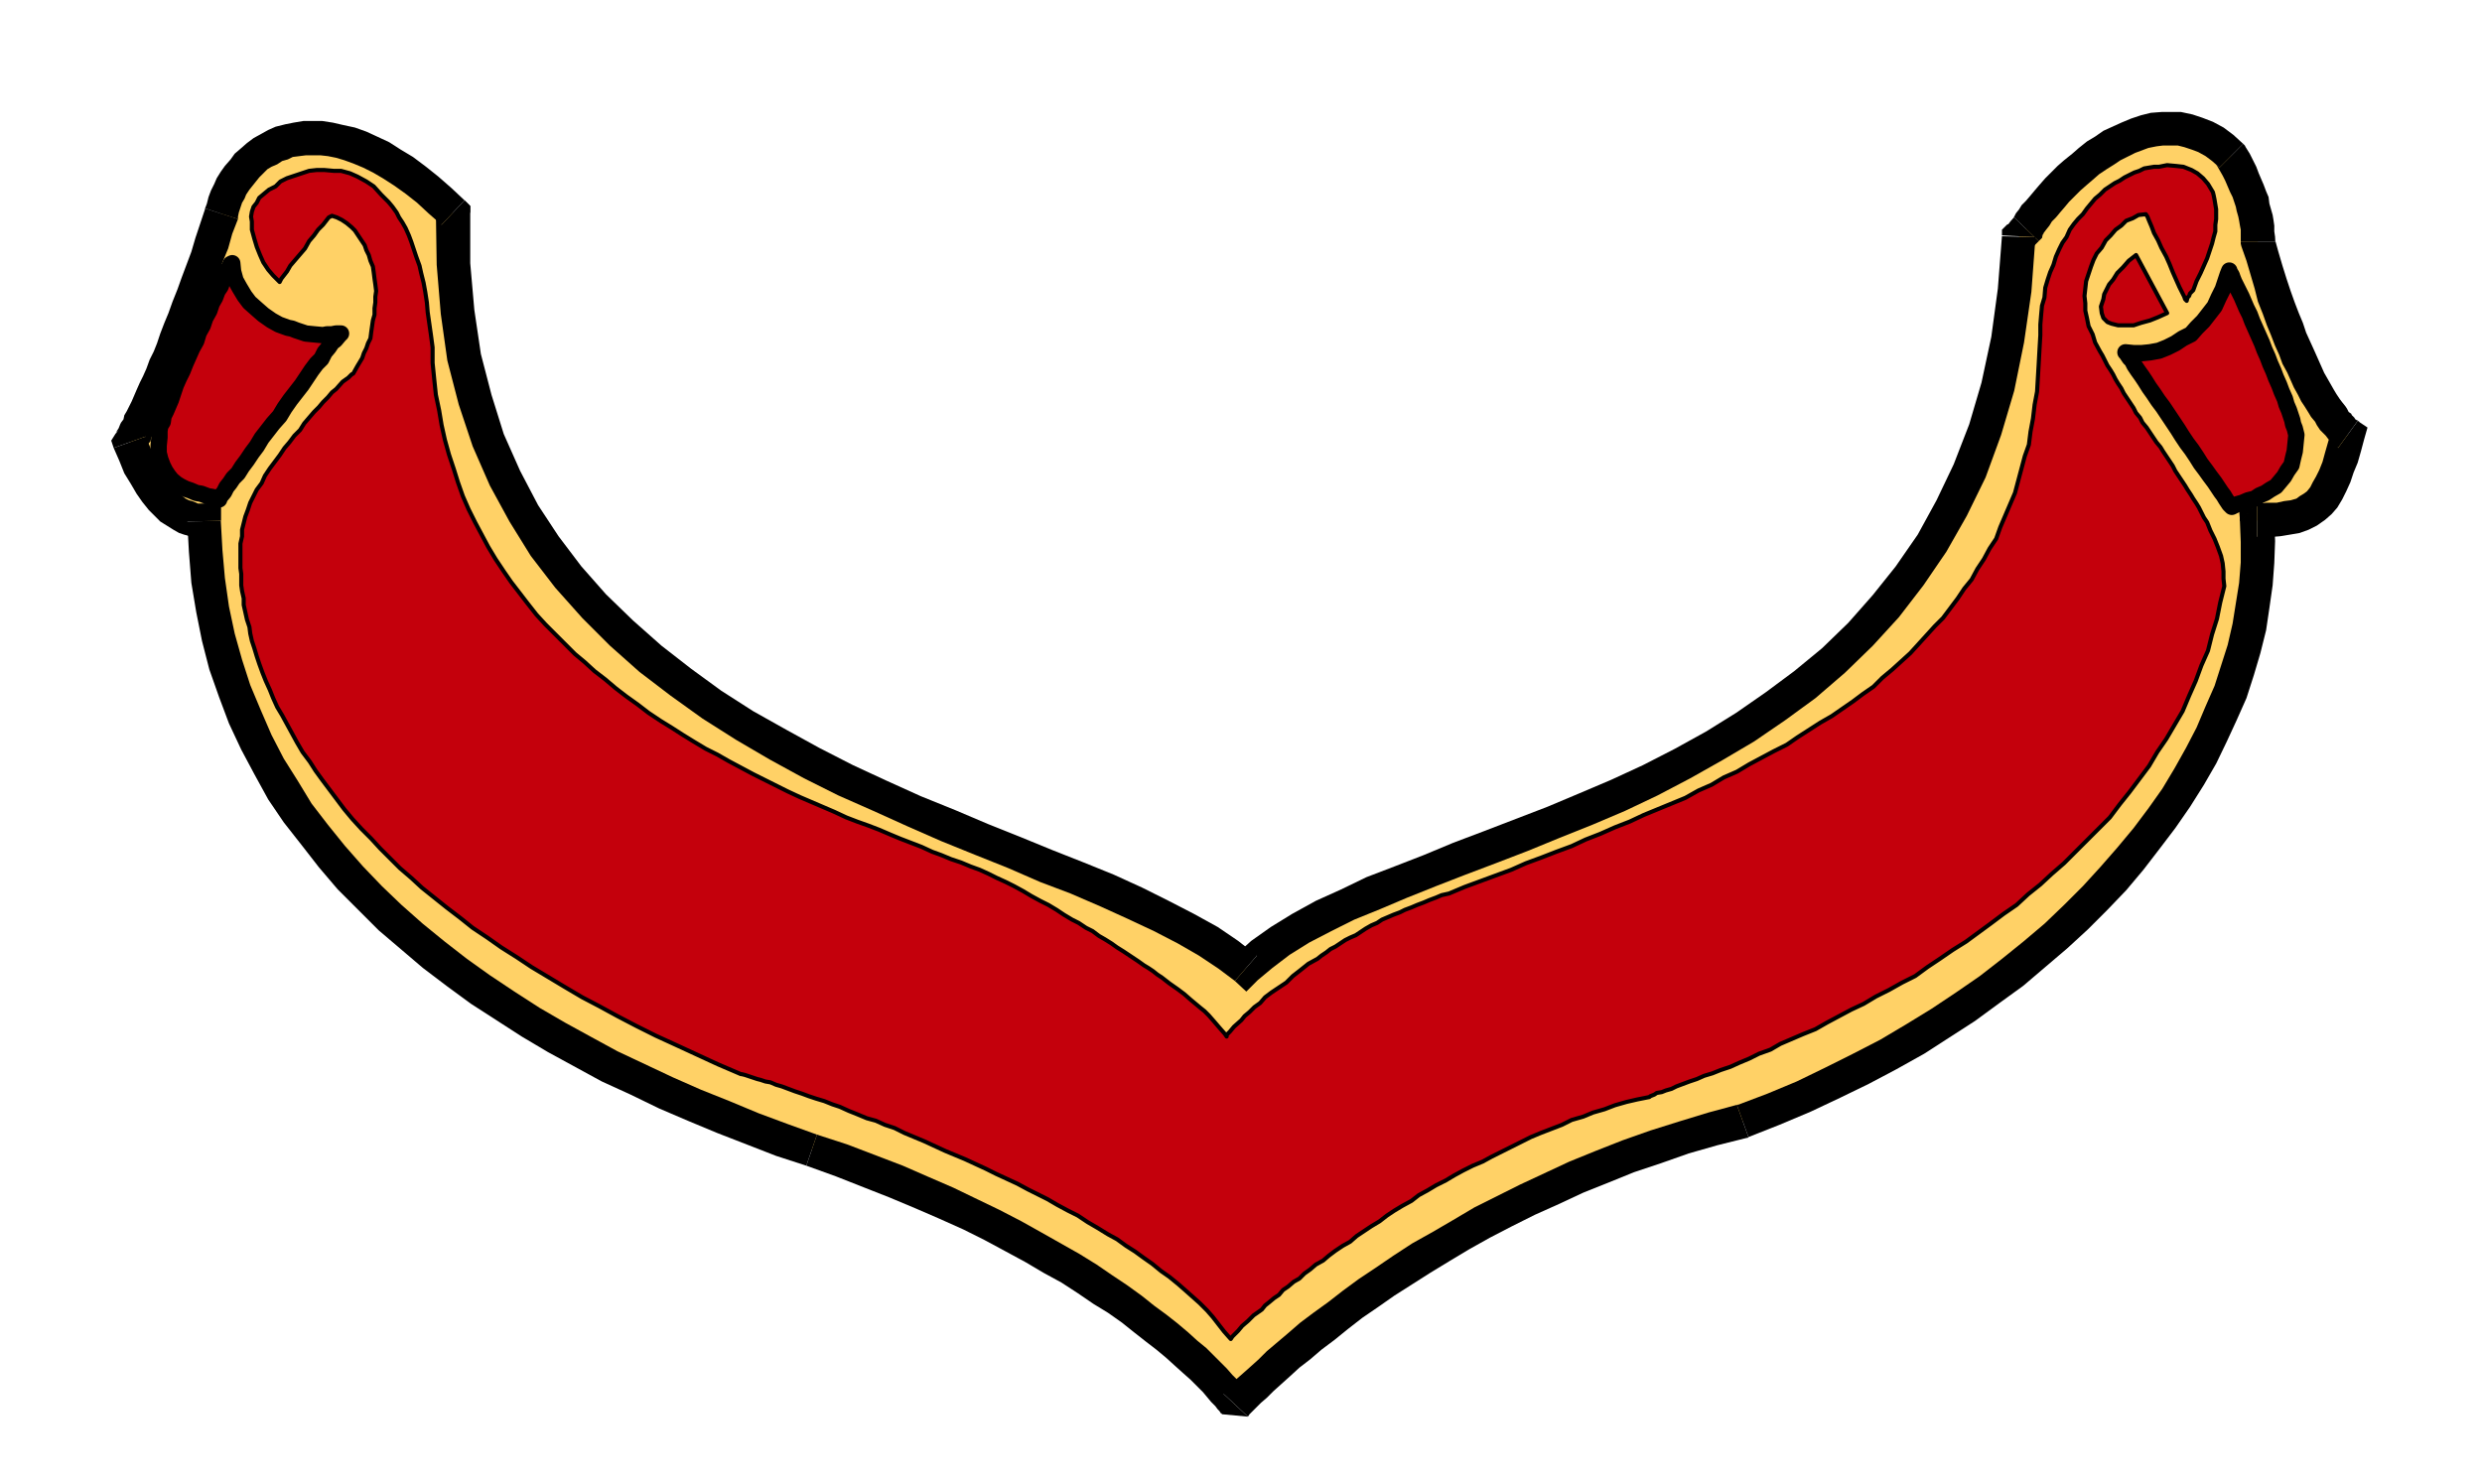
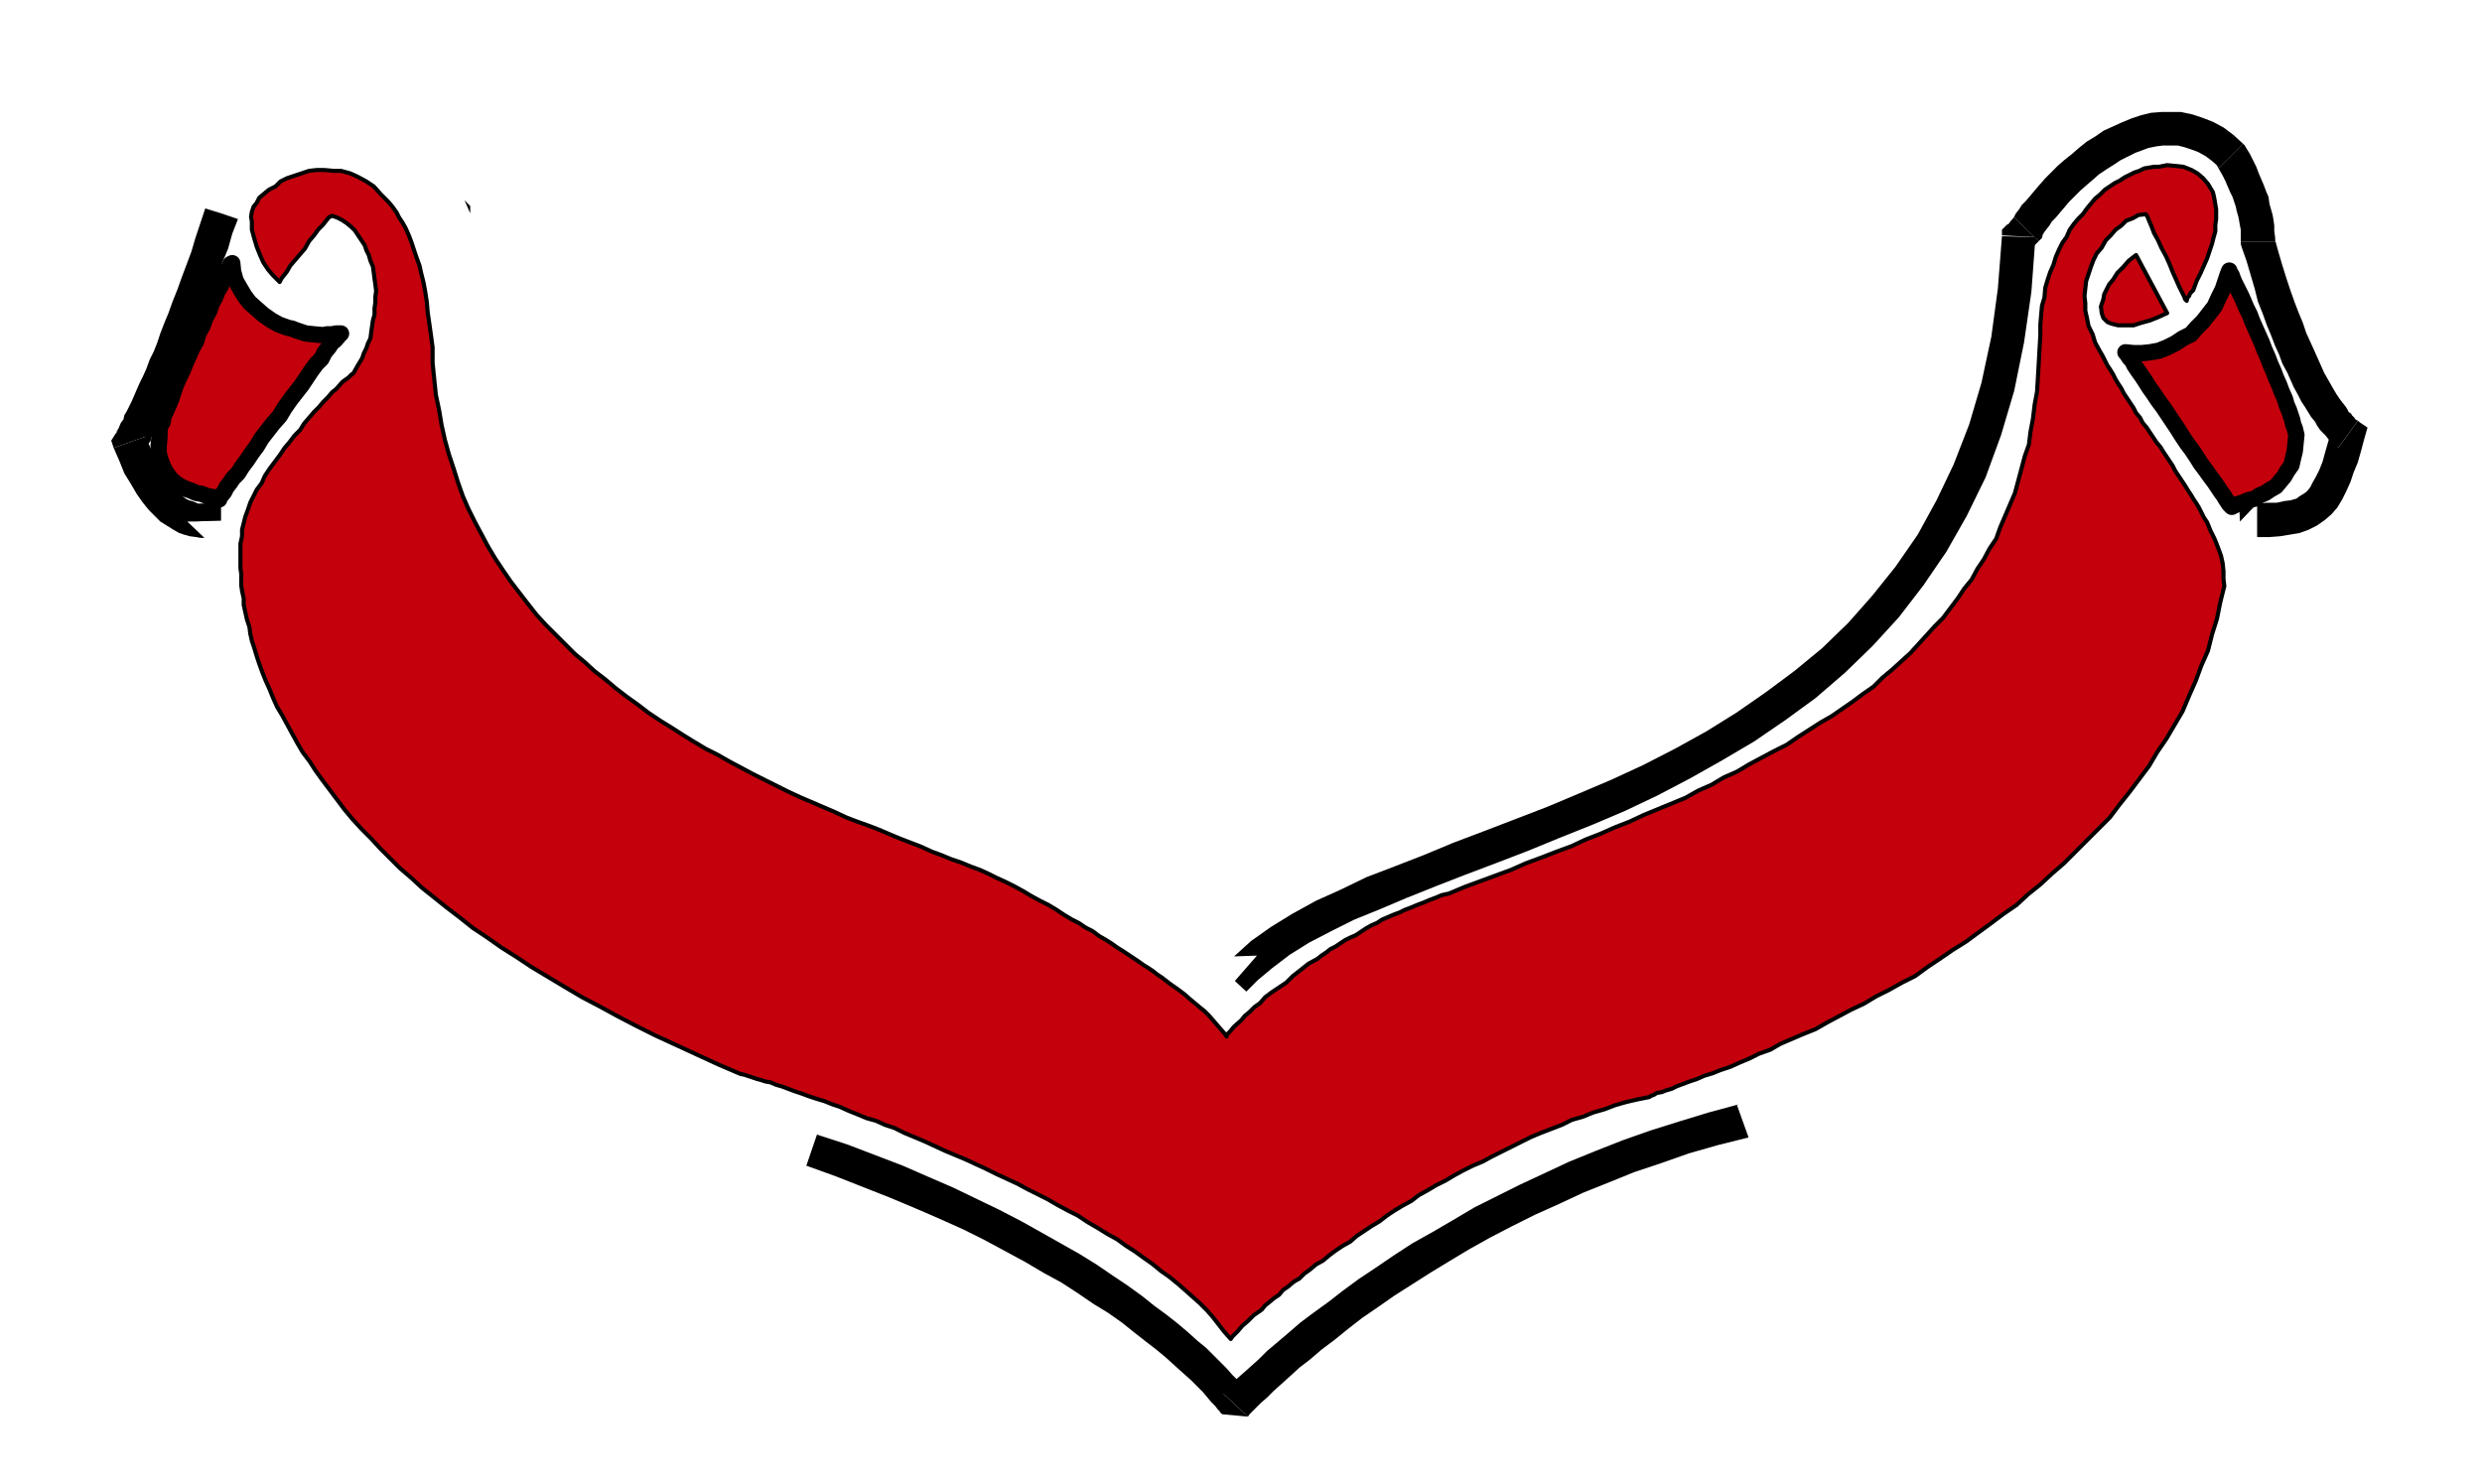
<svg xmlns="http://www.w3.org/2000/svg" fill-rule="evenodd" height="293.228" preserveAspectRatio="none" stroke-linecap="round" viewBox="0 0 3035 1815" width="490.455">
  <style>.pen1{stroke:none}.brush2{fill:#000}.brush3{fill:#c4000c}.pen2{stroke:#000;stroke-width:5;stroke-linejoin:round}</style>
-   <path class="pen1" style="fill:#ffd166" d="m2469 290-3 32-3 32-4 30-4 31-7 28-6 28-8 27-7 27-10 24-10 25-11 23-10 24-13 21-12 22-13 20-13 20-15 18-15 18-16 17-15 18-17 15-17 16-17 15-17 15-19 13-18 14-18 12-18 13-19 12-19 12-19 11-19 11-21 9-19 10-21 9-19 9-20 8-20 9-20 8-19 9-20 7-19 8-20 7-18 8-19 7-19 7-18 7-17 8-18 6-18 7-18 7-16 7-17 6-15 8-15 7-14 8-15 7-13 8-13 7-12 9-12 7-10 9-10 9-9 9-11-9-11-9-13-8-12-8-14-8-13-8-15-8-15-7-17-8-16-8-18-8-17-7-18-8-18-7-19-8-18-7-20-9-20-8-20-8-20-8-21-9-20-8-21-9-20-8-21-10-21-9-21-10-21-10-21-11-21-10-20-11-20-10-21-13-21-12-20-13-19-12-20-14-19-14-18-14-18-14-18-16-18-16-17-16-16-16-17-18-15-18-15-19-13-18-15-21-12-21-12-22-11-21-11-23-9-23-9-25-7-24-8-27-5-26-5-28-3-27-3-30-2-29v-31l1-30-9-9-8-7-8-7-7-6-8-6-7-6-8-6-7-4-8-6-7-4-7-5-6-3-7-3-6-3-6-3-6-2-7-3-6-2-6-2-6-1-6-2-6-1-5-1h-5l-11-1-10 1-9 1-9 3-9 2-9 3-8 3-7 5-7 4-6 6-6 6-5 6-6 6-4 6-4 7-3 7-3 6-3 8-2 6v8l-4 9-3 9-3 9-3 9-3 8-3 8-3 8-3 9-3 7-3 8-3 8-2 8-3 6-2 8-3 6-2 8-3 6-3 6-2 6-2 7-3 5-2 6-2 6-2 6-5 10-4 11-4 9-3 9-4 7-4 8-3 6-3 7-3 5-3 6-2 5-1 5-4 6-3 6-1 2v2l3 7 3 7 3 7 3 7 3 6 3 6 3 5 4 6 6 8 6 8 6 6 7 7 5 4 6 4 5 2 6 3 9 2 9 1v36l1 18 3 18 2 17 3 18 3 17 5 18 3 16 5 16 6 16 6 17 6 15 6 16 7 16 8 16 6 14 8 15 9 14 9 15 9 13 9 14 10 14 11 14 9 13 11 13 11 13 12 13 12 12 12 13 13 12 13 13 12 11 13 11 13 11 15 12 13 10 14 11 15 11 15 11 14 9 15 10 15 10 16 10 15 9 17 9 16 9 17 10 16 8 17 8 16 8 17 9 17 8 17 8 18 8 18 8 17 7 18 7 18 7 18 8 18 6 19 7 18 7 19 7 17 6 18 6 17 6 18 6 16 6 16 7 16 7 16 7 14 6 15 7 14 7 15 7 13 6 14 7 13 7 14 7 11 6 12 6 12 7 12 7 10 6 11 6 11 7 11 7 9 6 9 6 9 6 10 6 8 6 9 6 8 6 8 7 7 5 7 5 6 5 7 6 6 5 6 5 6 5 6 6 9 8 10 9 8 8 8 8 5 6 6 6 4 5 4 5 5 6 2 3v-1l2-2 3-4 5-5 5-7 7-6 9-8 10-8 4-6 6-5 6-5 6-5 6-6 7-6 7-6 8-5 7-7 8-6 9-7 9-6 9-7 9-6 9-7 11-6 9-8 11-7 10-7 11-7 11-8 12-7 12-7 12-7 12-8 12-7 13-8 13-6 13-8 14-7 14-7 15-6 14-8 14-7 15-7 16-6 15-7 16-6 16-6 17-6 16-6 17-6 17-6 18-5 17-6 18-4 19-5 19-4 18-8 18-8 18-8 19-7 17-9 18-8 17-9 18-8 16-10 17-9 16-9 17-9 16-10 16-10 15-10 16-9 14-11 14-10 14-11 14-10 13-12 14-11 13-11 14-11 11-12 12-12 12-12 12-11 11-12 12-12 11-12 11-11 9-13 10-12 9-13 9-12 8-13 9-13 8-13 9-12 7-13 7-13 6-13 7-13 6-13 6-13 6-13 6-12 4-14 4-13 4-14 4-12 3-14 3-13 3-14 3-12 1-14 1-13 1-13 2-12v-51l6-1h7l6-1h6l5-1 6-1 5-1h5l8-4 8-3 6-5 7-5 5-7 5-8 4-9 5-9 1-6 3-5 1-6 3-6 2-7 2-6 2-7 3-7-3-3-7-7-6-7-5-7-4-5-3-5-4-6-3-5-5-8-4-7-5-9-4-8-5-10-4-9-3-6-2-5-2-6-2-5-3-7-2-6-3-6-2-6-3-7-2-7-3-7-2-7-3-8-2-8-3-8-2-7-3-9-2-8-2-9-2-8-1-6v-6l-1-6-1-6-2-7-1-6-1-6-1-6-3-7-2-7-3-7-2-7-4-7-3-7-4-7-4-7-11-10-10-8-11-6-10-4-6-3-5-1-6-2h-5l-11-1-10 1h-11l-10 3-11 3-9 4-11 4-9 6-9 6-9 7-10 6-9 7-8 6-8 8-8 7-7 7-6 7-5 7-6 6-5 6-4 5-3 6-5 7-2 5-2 1-3 4-3 3-1 2z" />
  <path class="pen1 brush2" d="m1510 1200 28-1 18-15 21-16 24-15 27-14 28-14 32-13 33-14 35-14 36-14 37-14 39-15 39-16 40-16 40-17 40-19 40-21 39-22 39-23 38-26 37-27 36-31 34-33 32-35 30-39 28-41 25-44 23-47 19-52 16-54 12-59 9-62 5-67-41-1-5 64-8 59-12 56-15 51-19 49-21 44-23 42-27 39-28 35-30 34-32 31-34 28-35 26-36 25-37 23-38 21-39 20-39 18-40 17-38 16-39 15-39 15-37 14-36 15-36 14-34 13-31 15-31 14-29 16-26 16-24 17-21 19 28-1-27 31 14 13 14-14-28 1z" />
-   <path class="pen1 brush2" d="m540 275-7-15 1 64 5 60 8 57 14 54 17 51 21 48 24 44 26 42 30 39 33 37 34 34 36 32 38 29 39 28 41 26 41 24 42 23 42 21 43 19 42 19 41 18 42 17 40 16 39 17 37 14 37 16 33 15 32 15 29 15 26 15 24 16 20 15 27-31-23-18-25-17-29-16-31-16-32-16-35-16-37-15-38-15-39-16-40-16-40-17-42-17-42-19-41-19-41-21-40-22-41-23-39-25-37-27-36-28-35-31-33-32-30-34-28-37-25-38-22-42-20-45-15-48-13-50-8-54-5-57v-61l-7-16 7 16v-9l-7-7-28 30z" />
  <path class="pen1 brush2" d="m540 275 14-15 14-15 7 16v-9l-7-7-28 30z" />
-   <path class="pen1 brush2" d="M291 268v-3l1-5 2-6 2-6 3-5 2-5 4-6 4-5 4-5 4-5 5-5 5-5 5-3 7-3 6-4 7-2 6-3 8-1 8-1h18l9 1 10 2 10 3 11 4 12 5 12 6 12 7 14 9 14 10 14 11 14 13 16 14 28-30-16-15-16-14-15-12-16-12-15-9-14-9-15-7-13-6-14-5-14-3-13-3-13-2h-23l-12 2-10 2-12 3-9 4-9 5-9 5-8 6-8 7-7 6-5 7-7 8-5 7-5 8-3 7-4 8-3 8-2 8-3 8 1-2 40 13v-3 3z" />
  <path class="pen1 brush2" d="m291 268-20-7-20-6 40 13v-3 3z" />
  <path class="pen1 brush2" d="m178 534-1 18-4 3h1l5-7 1-3 2-3 2-2 1-5 3-4 2-5 3-5 3-6 3-7 3-7 4-8 3-8 4-9 4-9 4-10 5-11 5-11 4-13 5-12 5-13 5-13 5-15 6-15 6-16 5-17 7-17 5-18 7-18-40-13-6 18-6 18-5 17-6 16-6 16-5 14-6 15-5 14-5 12-5 13-4 12-4 10-5 10-4 11-4 9-4 8-4 9-3 7-3 7-3 6-3 6-3 5-1 5-3 4-1 2-2 5-2 3-1 3 3-4-1 1-3 4-2 17 2-17-5 8 3 9 39-14z" />
  <path class="pen1 brush2" d="m270 637-21-21h-7l-2-1-5-2-4-1-4-2-5-4-5-4-5-6-5-7-6-8-5-9-6-11-6-13-6-14-39 14 7 16 6 15 8 13 7 12 7 10 8 10 7 7 7 7 8 5 8 5 7 4 6 2 7 2 8 1 5 1h5l-21-20 41-1v-21h-21l21 21z" />
  <path class="pen1 brush2" d="M270 637h-21l-20 1 41-1v-21h-21l21 21z" />
-   <path class="pen1 brush2" d="m999 1388-36-13-35-13-36-15-35-14-34-15-34-16-34-16-33-18-31-17-31-18-31-20-30-20-28-20-27-21-27-22-26-23-24-23-23-24-22-25-21-26-20-26-17-28-17-27-15-29-13-30-13-31-10-31-9-32-7-33-5-35-3-34-2-36-41 1 2 37 3 38 6 36 7 35 9 35 12 34 12 32 15 32 16 30 17 31 19 28 22 28 21 27 23 27 25 25 25 25 27 23 27 23 29 22 30 22 31 20 31 20 32 19 33 18 33 18 35 16 35 17 35 15 36 15 36 14 36 14 37 12 13-38z" />
  <path class="pen1 brush2" d="m1496 1705 32 1-2-2-2-3-3-3-4-6-5-5-5-5-7-8-7-7-9-9-9-9-11-9-11-10-13-11-14-11-15-11-15-12-18-13-18-12-19-13-21-13-23-13-23-13-25-14-27-14-27-13-29-14-30-13-32-14-34-13-34-13-37-12-13 38 36 13 33 13 33 13 31 13 30 13 29 13 26 13 26 14 24 13 22 13 22 12 20 13 19 13 18 11 17 12 15 12 14 11 13 10 12 10 11 10 10 9 9 8 8 8 7 7 5 6 5 6 5 5 3 4 2 2 2 3h1v1l32 3-30-28z" />
  <path class="pen1 brush2" d="m2124 1352 2-1-37 10-36 11-35 11-34 12-33 13-32 13-30 14-30 14-28 14-28 14-27 16-24 14-25 14-23 15-22 15-21 14-19 14-18 14-18 13-16 12-15 13-13 11-13 11-10 10-10 9-9 8-8 7-5 6-5 5-3 3-4 4h1l30 28 2-3 3-3 5-5 6-6 7-6 8-8 10-9 10-9 12-11 13-10 14-12 16-12 16-13 18-14 19-13 20-14 22-14 22-14 23-14 25-15 25-14 27-14 28-14 29-13 30-14 30-12 32-13 33-11 34-12 35-10 36-9 2-1-2 1h1l1-1-14-39z" />
-   <path class="pen1 brush2" d="m2760 616-21 22 1 25v25l-2 25-4 25-4 25-6 26-8 25-8 25-11 25-11 26-13 25-14 25-15 25-17 24-18 24-20 24-21 24-21 23-23 23-24 23-26 22-26 21-27 21-29 20-30 20-31 19-32 19-33 17-34 17-35 17-36 15-37 14 14 39 38-15 38-16 36-17 35-17 34-18 34-19 31-20 31-20 30-22 29-21 27-23 27-23 25-23 24-24 23-24 21-25 20-26 19-25 18-26 17-27 15-26 13-27 12-26 12-27 9-28 8-27 7-28 4-27 4-28 2-27 1-27-1-27-21 22v-41h-22l1 22 21-22z" />
  <path class="pen1 brush2" d="M2760 616v41-41h-22l1 22 21-22zm99-68-8-21-4 13-4 14-3 11-4 10-4 8-4 7-3 6-4 5-4 3-5 3-4 3-7 2-8 1-9 2h-12l-12 1v41h15l13-1 12-2 12-2 11-4 10-5 10-7 8-7 7-8 6-10 5-10 5-11 4-12 5-12 4-14 4-15-8-22 8 22 4-14-12-8-24 33z" />
  <path class="pen1 brush2" d="m2740 296 1 6 6 17 5 17 5 17 4 16 6 15 5 14 5 12 5 13 5 11 4 11 6 11 4 9 4 9 5 9 4 8 4 6 5 8 3 5 5 6 2 4 4 6 3 3 4 4 3 4 1 1 3 3 4 4-1-1 4 3-2-1h1l2 2 24-33 2 2v-1l-4-3 2 2-4-3h1l-1-1-3-3-1-2-3-2-2-4-2-3-4-5-3-4-4-6-3-5-4-7-4-7-4-7-4-9-4-9-4-9-5-11-5-11-4-12-5-12-5-13-5-14-5-15-5-16-5-17-5-18 1 6h-42v2l1 4-1-6z" />
  <path class="pen1 brush2" d="M2740 296h42-42v2l1 4-1-6zm-26-91-4-4 4 7 4 7 3 6 3 7 3 7 3 6 2 6 2 6 1 5 2 7 1 5 1 6 1 5v15h42v-6l-1-7v-7l-1-7-1-6-2-7-2-7-1-8-3-7-3-8-3-7-3-7-3-8-4-8-4-8-5-8-3-4 3 4-1-2-2-2-29 29z" />
  <path class="pen1 brush2" d="m2493 295 5-9-1 2h1l1-3 3-4 4-5 3-5 5-5 5-6 6-7 5-6 7-7 7-7 8-7 7-6 8-7 9-6 8-5 9-6 8-4 10-5 8-3 8-3 10-2 8-1h18l8 2 9 3 8 3 9 5 8 6 9 8 29-29-12-11-12-9-13-7-13-5-12-4-14-3h-24l-13 1-12 3-12 4-12 5-11 5-11 5-10 7-10 6-10 8-8 7-10 8-8 7-8 8-7 7-7 8-6 7-5 6-6 7-5 5-3 5-4 5-2 4-3 5-2 5 5-9 30 29 4-4 1-5-5 9z" />
  <path class="pen1 brush2" d="m2489 290-5 14 1-1 3-3 3-3 2-2-30-29-1 1-3 3-3 4-2 1-6 14 6-14-6 6v7l41 2z" />
  <path class="pen2 brush3" d="m2650 383-11 5-10 4-11 3-9 3h-19l-8-2-5-2-5-5-2-6-1-8 3-9 1-6 3-6 3-6 5-6 5-8 7-7 7-8 9-7 38 71z" />
  <path class="pen2" fill="none" d="m359 643-1 4-1 5-1 5v6l-1 5-1 6v53l1 7 1 9v7l1 8 1 7 3 9 1 8 3 9 3 9 3 9 3 9 3 9 4 9 5 9 4 9 5 10 6 10 6 11 6 9 6 10 7 10 8 10 7 10 9 11 9 10 11 11 9 10 11 11 12 10 12 11 12 11 14 11 14 11 15 12 15 10 16 11 16 11 18 12 18 11 19 11 19 11 21 12 20 11 22 11 23 12m0 0 24 12 24 11 25 11 26 12 28 12h1l4 1 6 2 9 3 4 1 6 2 6 1 7 3 7 2 8 3 8 3 9 3 8 3 9 3 10 3 10 4 9 3 11 4 10 4 12 5 11 4 11 5 12 4 12 5 12 5 12 5 13 6 13 6 12 5 12 5 13 6 13 6 12 6 13 6 13 6 13 7 12 6 13 7 12 7 13 7 12 6 12 8 12 7 13 8 11 6 11 8 11 7 11 8 10 7 11 9 10 7 10 9 8 7 9 8m0 0 9 8 9 9 7 8 7 9 7 9 8 9 2-3 7-7 5-6 7-6 7-7 10-7 4-5 5-4 6-5 6-4 5-6 6-5 7-5 7-5 6-6 7-5 7-6 9-5 7-6 8-6 9-6 9-5 8-7 9-6 9-6 10-6 9-7 9-6 10-6 11-6 9-7 11-6 10-6 12-6 10-6 11-6 12-6 12-5 11-6 12-6 12-6 12-6 12-6 12-5 13-5 13-5 12-6 14-4 12-5 14-4 13-5 14-4 13-3m0 0 15-3 1-1 5-2 3-2 4-1 5-1 6-1 6-3 7-2 7-3 9-2 8-4 9-3 10-3 11-3 9-5 11-5 12-5 12-4 11-6 12-5 13-6 14-5 12-7 14-6 13-7 15-7 14-8 14-7 15-8 15-8 14-10 14-9 14-10 15-9 14-11 14-10 14-11 15-10 13-12 14-12 14-12 14-12 13-14 13-13 12-14 13-13 11-15 12-15 10-15 11-15 10-17 10-16 9-17 9-16 7-18 8-18 7-18 7-18m0 0 5-20 6-19 4-20 5-19" />
  <path class="pen2 brush3" d="m296 656-2 9v30l1 7v14l1 7 2 9v8l2 9 2 9 3 9 1 8 2 9 3 9 3 10 3 9 4 11 4 10 5 11 4 10 5 11 6 10 6 11 6 11 6 11 7 12 9 12 7 11 8 11 9 12 9 12 9 12 10 12 11 12 12 12 11 12 12 12 12 12 14 12 13 12 15 12 15 12 17 13 15 12 18 12 17 12 19 12 18 12 20 12 20 12 22 13 21 11 22 12 23 12 24 12 24 11 26 12 26 12 28 12h1l4 1 6 2 9 3 4 1 6 2 6 1 7 3 7 2 8 3 8 3 9 3 8 3 9 3 10 3 10 4 9 3 11 5 10 4 12 5 11 3 11 5 12 4 12 6 12 5 12 5 13 6 13 6 12 5 12 5 13 6 13 6 12 6 13 6 13 6 13 7 12 6 12 6 12 7 13 7 12 6 12 8 12 7 13 8 11 6 11 8 11 7 11 8 10 7 11 9 10 7 11 9 8 7 9 8 9 8 9 9 7 8 7 9 7 9 8 9 2-3 7-7 5-6 7-6 7-7 10-7 4-5 5-4 6-5 6-4 5-6 6-4 7-6 7-4 6-6 7-5 7-6 9-5 7-6 8-6 9-6 9-5 8-7 9-6 9-6 10-6 9-7 9-6 10-6 11-6 9-7 11-6 10-6 12-6 10-6 11-6 12-6 12-5 11-6 12-6 12-6 12-6 12-6 12-5 13-5 13-5 12-6 14-4 12-5 14-4 13-5 14-4 13-3 15-3 1-1 5-2 3-2 6-1 5-2 7-2 6-3 8-3 8-3 9-3 9-4 10-3 10-4 12-4 11-5 12-5 12-6 14-5 12-7 14-6 14-6 15-6 14-8 15-8 15-8 15-7 15-9 16-8 16-9 16-8 15-11 15-10 16-11 16-10 15-11 15-11 16-12 16-11 14-13 15-12 14-13 15-13 14-14 14-14 14-14 14-14 12-16 12-15 12-16 12-16 10-17 11-16 10-17 10-17 8-19 8-18 7-19 8-18 5-20 6-19 4-20 5-20-1-9v-9l-1-10-2-9-4-11-4-10-5-10-4-10-4-6-3-6-3-6-3-5-4-6-3-5-4-6-3-5-4-6-4-6-4-6-3-6-4-6-4-6-4-6-3-5-5-6-4-6-4-6-4-6-5-6-3-6-5-6-3-6-4-6-4-6-4-6-3-6-4-6-3-5-3-6-3-5-4-6-3-6-3-6-3-5-6-11-3-10-5-10-2-10-2-9v-9l-1-9 1-9 1-9 3-9 3-9 3-8 4-8 6-7 5-9 6-6 6-7 7-5 6-6 8-3 7-4 9-1 2 3 2 5 3 7 3 8 5 9 4 9 6 11 4 9 4 10 4 9 4 9 3 6 3 6 1 3 2 2 1-4 2-2 1-3 4-4 4-11 5-10 4-9 4-9 3-9 3-9 2-8 2-7v-8l1-7v-12l-1-6-1-6-1-5-1-4-6-10-6-7-7-6-7-4-10-4-9-1-11-1-10 2h-6l-6 1-6 1-6 3-6 2-6 3-6 3-6 4-6 3-6 4-6 4-6 6-6 5-5 6-5 6-5 7-6 6-5 6-5 7-4 9-5 7-4 8-4 9-3 10-4 9-3 9-3 10-1 12-3 10-1 11-1 12v13l-1 17-1 18-1 17-1 17-3 16-2 17-3 16-2 16-5 14-4 15-4 15-4 15-6 14-6 14-6 14-5 14-8 12-7 13-8 12-7 13-9 11-8 12-9 12-9 12-10 10-10 11-10 11-10 11-11 10-11 10-12 10-11 11-13 9-12 9-13 9-13 9-14 8-14 9-14 9-13 9-16 8-15 8-15 8-15 9-16 7-15 9-16 7-16 9-17 7-17 7-17 7-17 8-18 7-18 8-18 7-17 8-19 7-18 7-19 7-18 8-19 7-19 7-19 7-19 8-9 2-7 3-8 3-7 3-8 3-7 3-8 3-6 3-8 3-7 3-7 3-6 4-7 3-7 4-6 4-6 4-7 3-6 3-6 4-6 4-6 3-5 4-6 4-5 4-11 6-10 8-9 7-8 8-9 6-9 6-8 6-6 7-7 5-6 6-6 5-4 5-9 8-5 6-4 4v2l-2-3-7-8-6-7-7-8-5-5-5-4-6-5-6-5-8-7-8-6-10-7-9-7-6-4-5-4-6-4-5-3-7-5-6-4-6-4-6-4-8-5-7-5-8-5-7-4-8-6-8-4-9-6-8-4-10-6-9-6-10-6-10-5-11-6-10-6-11-6-10-5-11-5-10-5-11-5-11-4-12-5-12-4-12-5-11-4-13-6-13-5-13-5-12-5-14-6-13-5-14-5-13-5-15-7-14-6-14-6-14-6-15-7-14-7-14-7-14-7-15-8-15-8-14-8-14-7-15-9-13-8-14-9-13-8-15-10-13-10-14-10-13-10-13-11-13-10-12-11-12-10-12-12-12-12-12-12-11-12-11-14-10-13-10-13-9-13-10-15-9-15-8-15-8-15-8-16-7-16-6-17-5-16-6-18-5-18-4-18-3-18-4-19-2-19-2-20v-19h0l-2-15-2-14-2-14-1-12-2-13-2-11-3-12-2-9-4-11-3-9-3-9-3-8-4-9-4-7-4-6-3-6-5-7-5-6-5-5-4-4-9-10-9-6-11-6-9-4-11-3h-9l-11-1h-10l-9 1-9 3-9 3-9 3-8 4-6 6-8 4-6 5-6 5-3 6-4 5-2 6-1 6 1 6v10l3 11 3 10 4 10 4 9 6 9 6 7 8 8 2-4 7-9 4-7 6-7 6-7 6-7 5-9 6-7 5-7 6-6 7-9 4-2 6 2 6 3 6 4 6 5 4 4 4 6 4 6 4 6 2 6 3 6 2 7 3 7 1 7 1 8 1 7 1 8-1 7v7l-1 7v8l-2 7-1 7-1 7-1 8-3 6-2 6-3 6-2 6-6 10-5 9-2 1-4 4-7 5-8 9-5 4-5 6-6 6-5 6-6 6-6 7-6 7-5 8-7 7-6 8-6 7-6 9-6 8-6 8-6 9-4 9-6 8-4 8-4 8-3 9-3 8-2 8-2 8v8z" />
  <path class="brush3" d="m2599 431 10 1h10l10-1 11-2 10-4 10-5 9-6 10-5 7-8 8-8 7-9 7-9 5-11 5-10 2-6 2-6 2-6 2-5v1l3 5 1 3 2 5 3 6 3 6 3 6 3 7 3 7 4 8 3 8 4 9 4 9 4 9 3 8 4 9 3 8 4 9 3 8 4 9 3 8 4 9 2 7 3 7 2 6 2 6 1 5 2 5 1 4 1 4-1 10-1 10-2 8-2 9-5 7-4 7-5 6-5 6-7 4-6 4-7 3-6 4-8 2-7 3-7 2-6 3-3-3-4-6-3-5-3-4-4-6-4-6-6-8-5-7-6-8-5-8-6-9-6-8-6-9-5-8-6-9-6-9-6-9-6-8-6-9-5-7-5-8-4-6-5-7-4-6-3-6-3-3-4-6-1-1zM417 408h-6l-5 1h-6l-5 1-11-1-10-1-6-2-6-2-5-2-5-1-11-4-9-5-10-7-8-7-9-8-6-8-6-10-5-9-3-11-1-10-2 1-2 5-3 3-2 6-3 6-2 7-4 6-3 8-4 7-3 9-5 9-3 9-5 9-3 10-5 9-4 9-4 9-4 10-4 8-4 9-3 9-3 9-3 7-3 7-3 6-1 7-3 5-1 6v8l-1 10v9l2 8 3 8 3 6 4 6 4 5 6 5 5 3 6 3 6 2 7 3 6 1 8 3 6 1 8 3 1-3 5-6 3-6 4-5 4-6 6-6 5-8 6-8 6-9 6-8 6-10 7-9 7-9 8-9 6-10 7-10 7-9 7-9 6-9 6-9 6-8 6-6 4-8 5-6 4-6 4-3 5-6 2-2z" style="stroke-width:20;stroke:#000;stroke-linejoin:round" />
</svg>